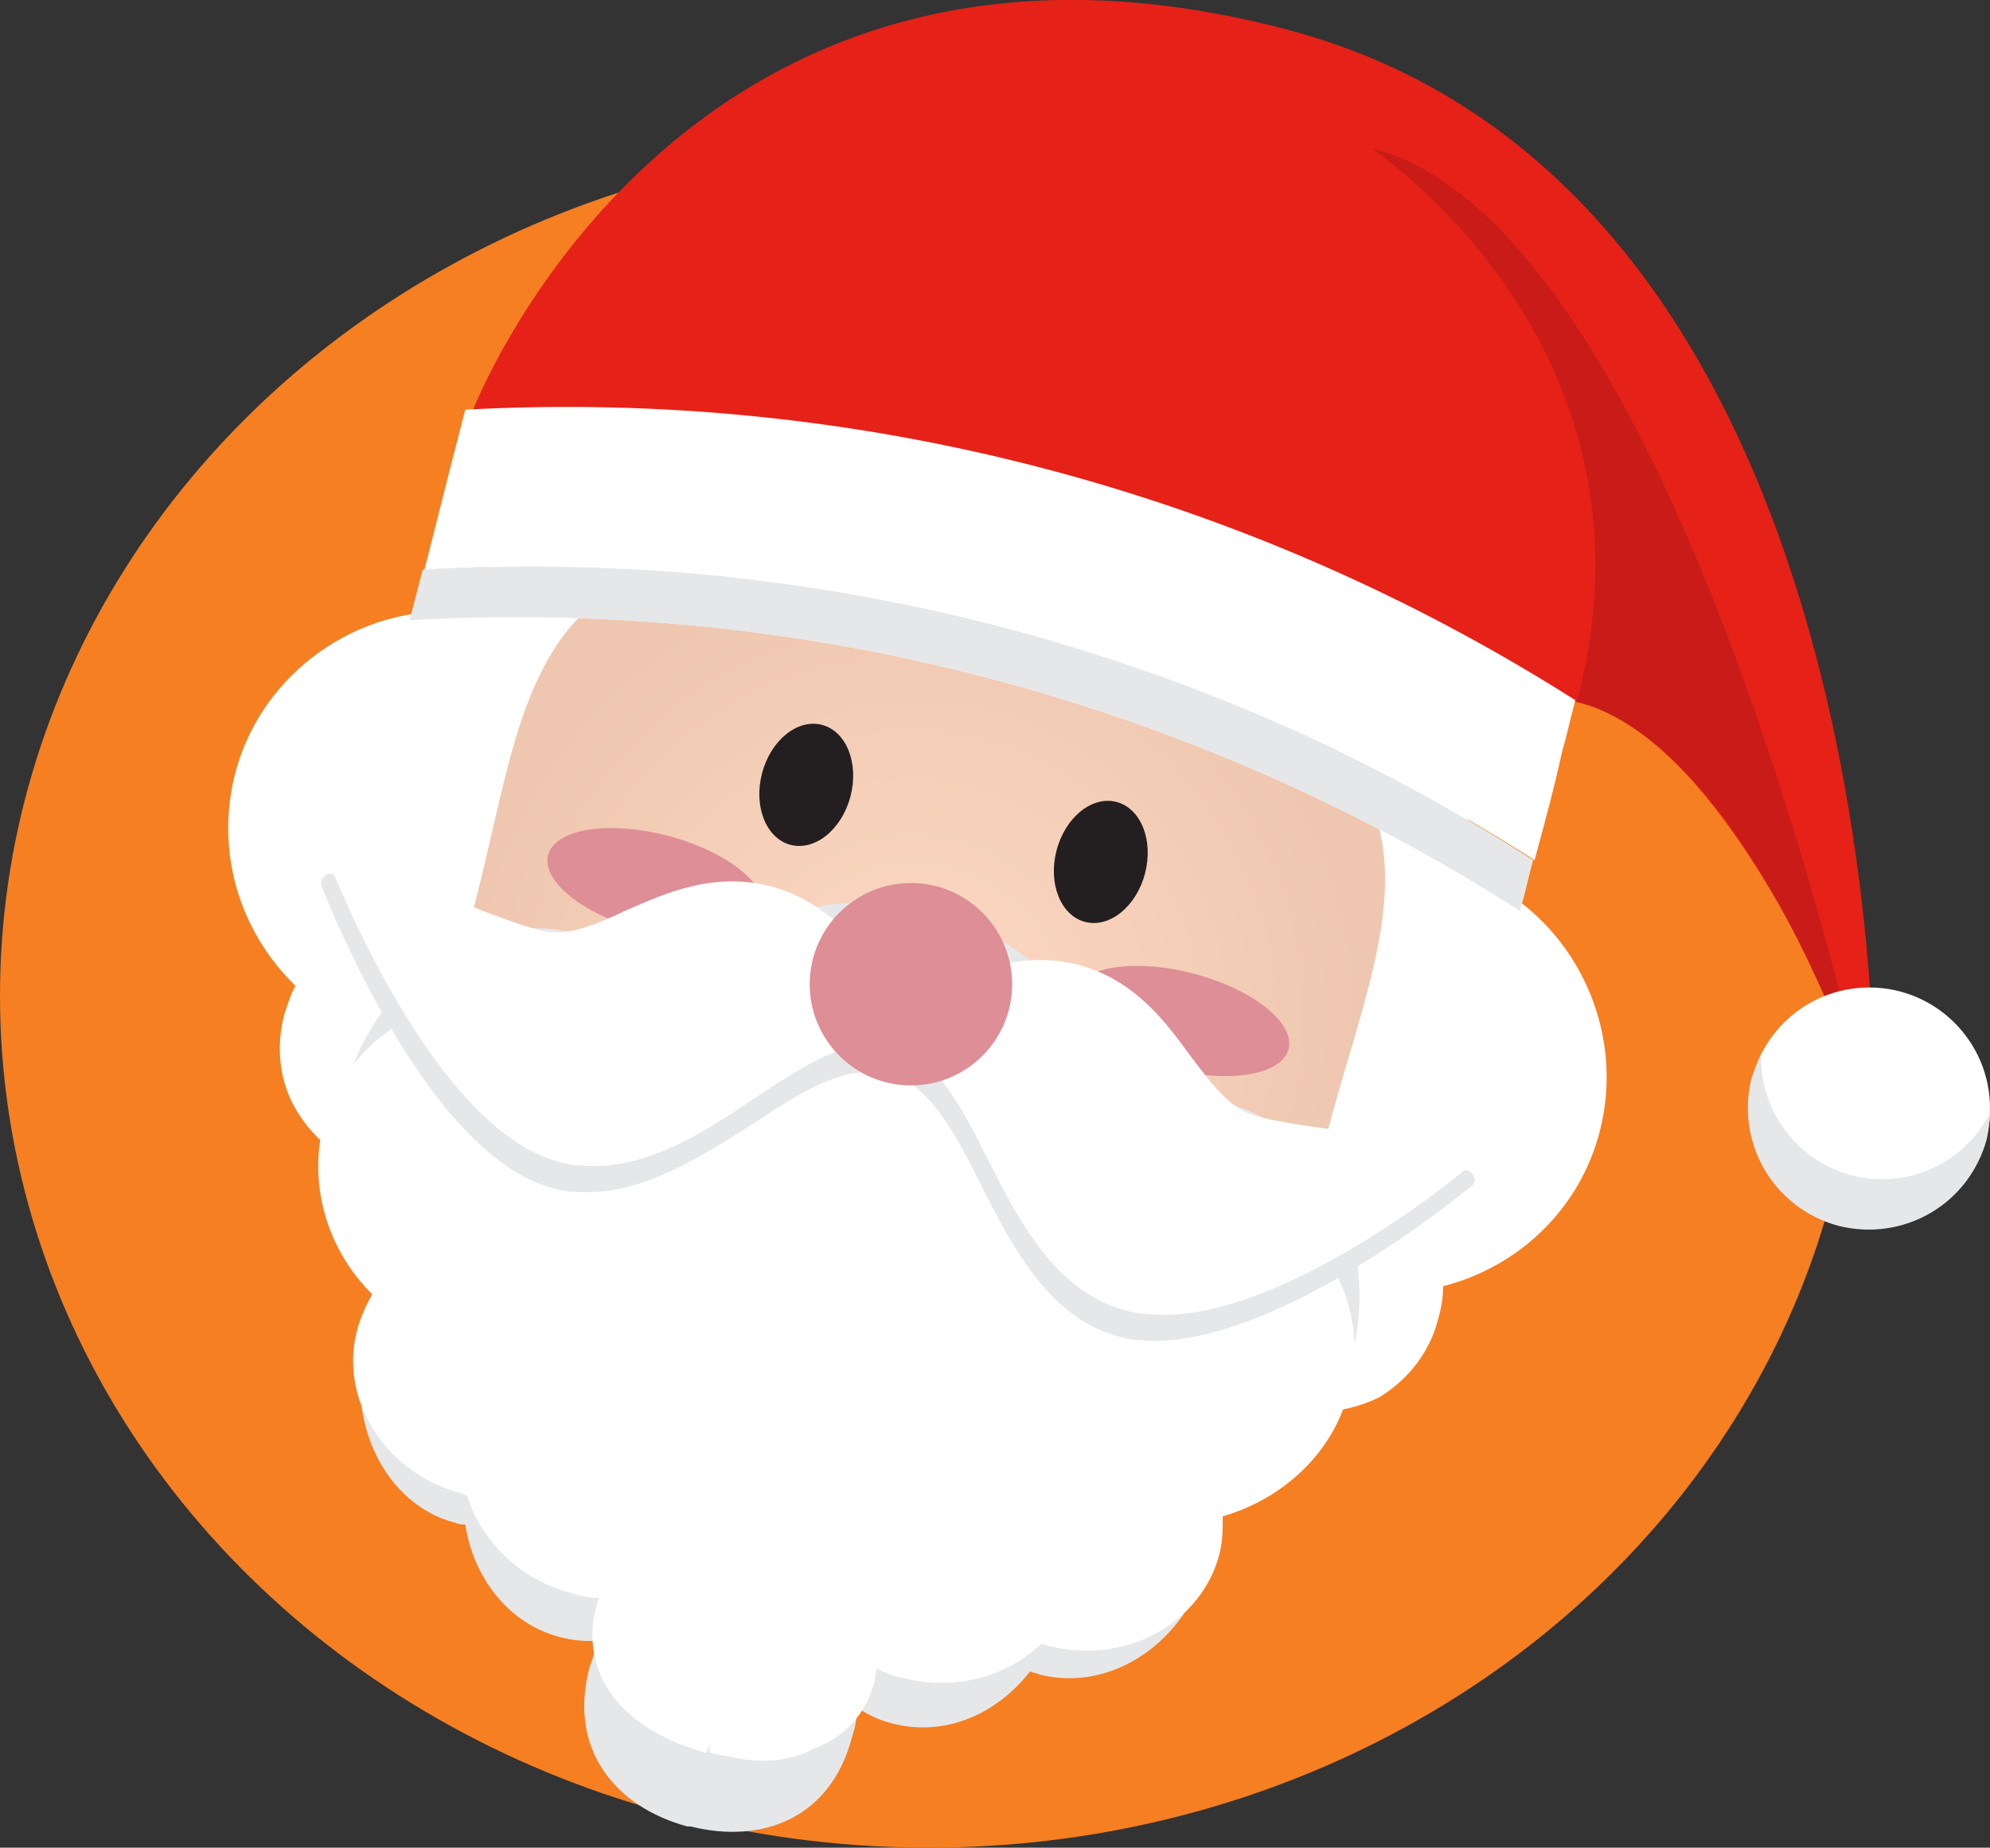
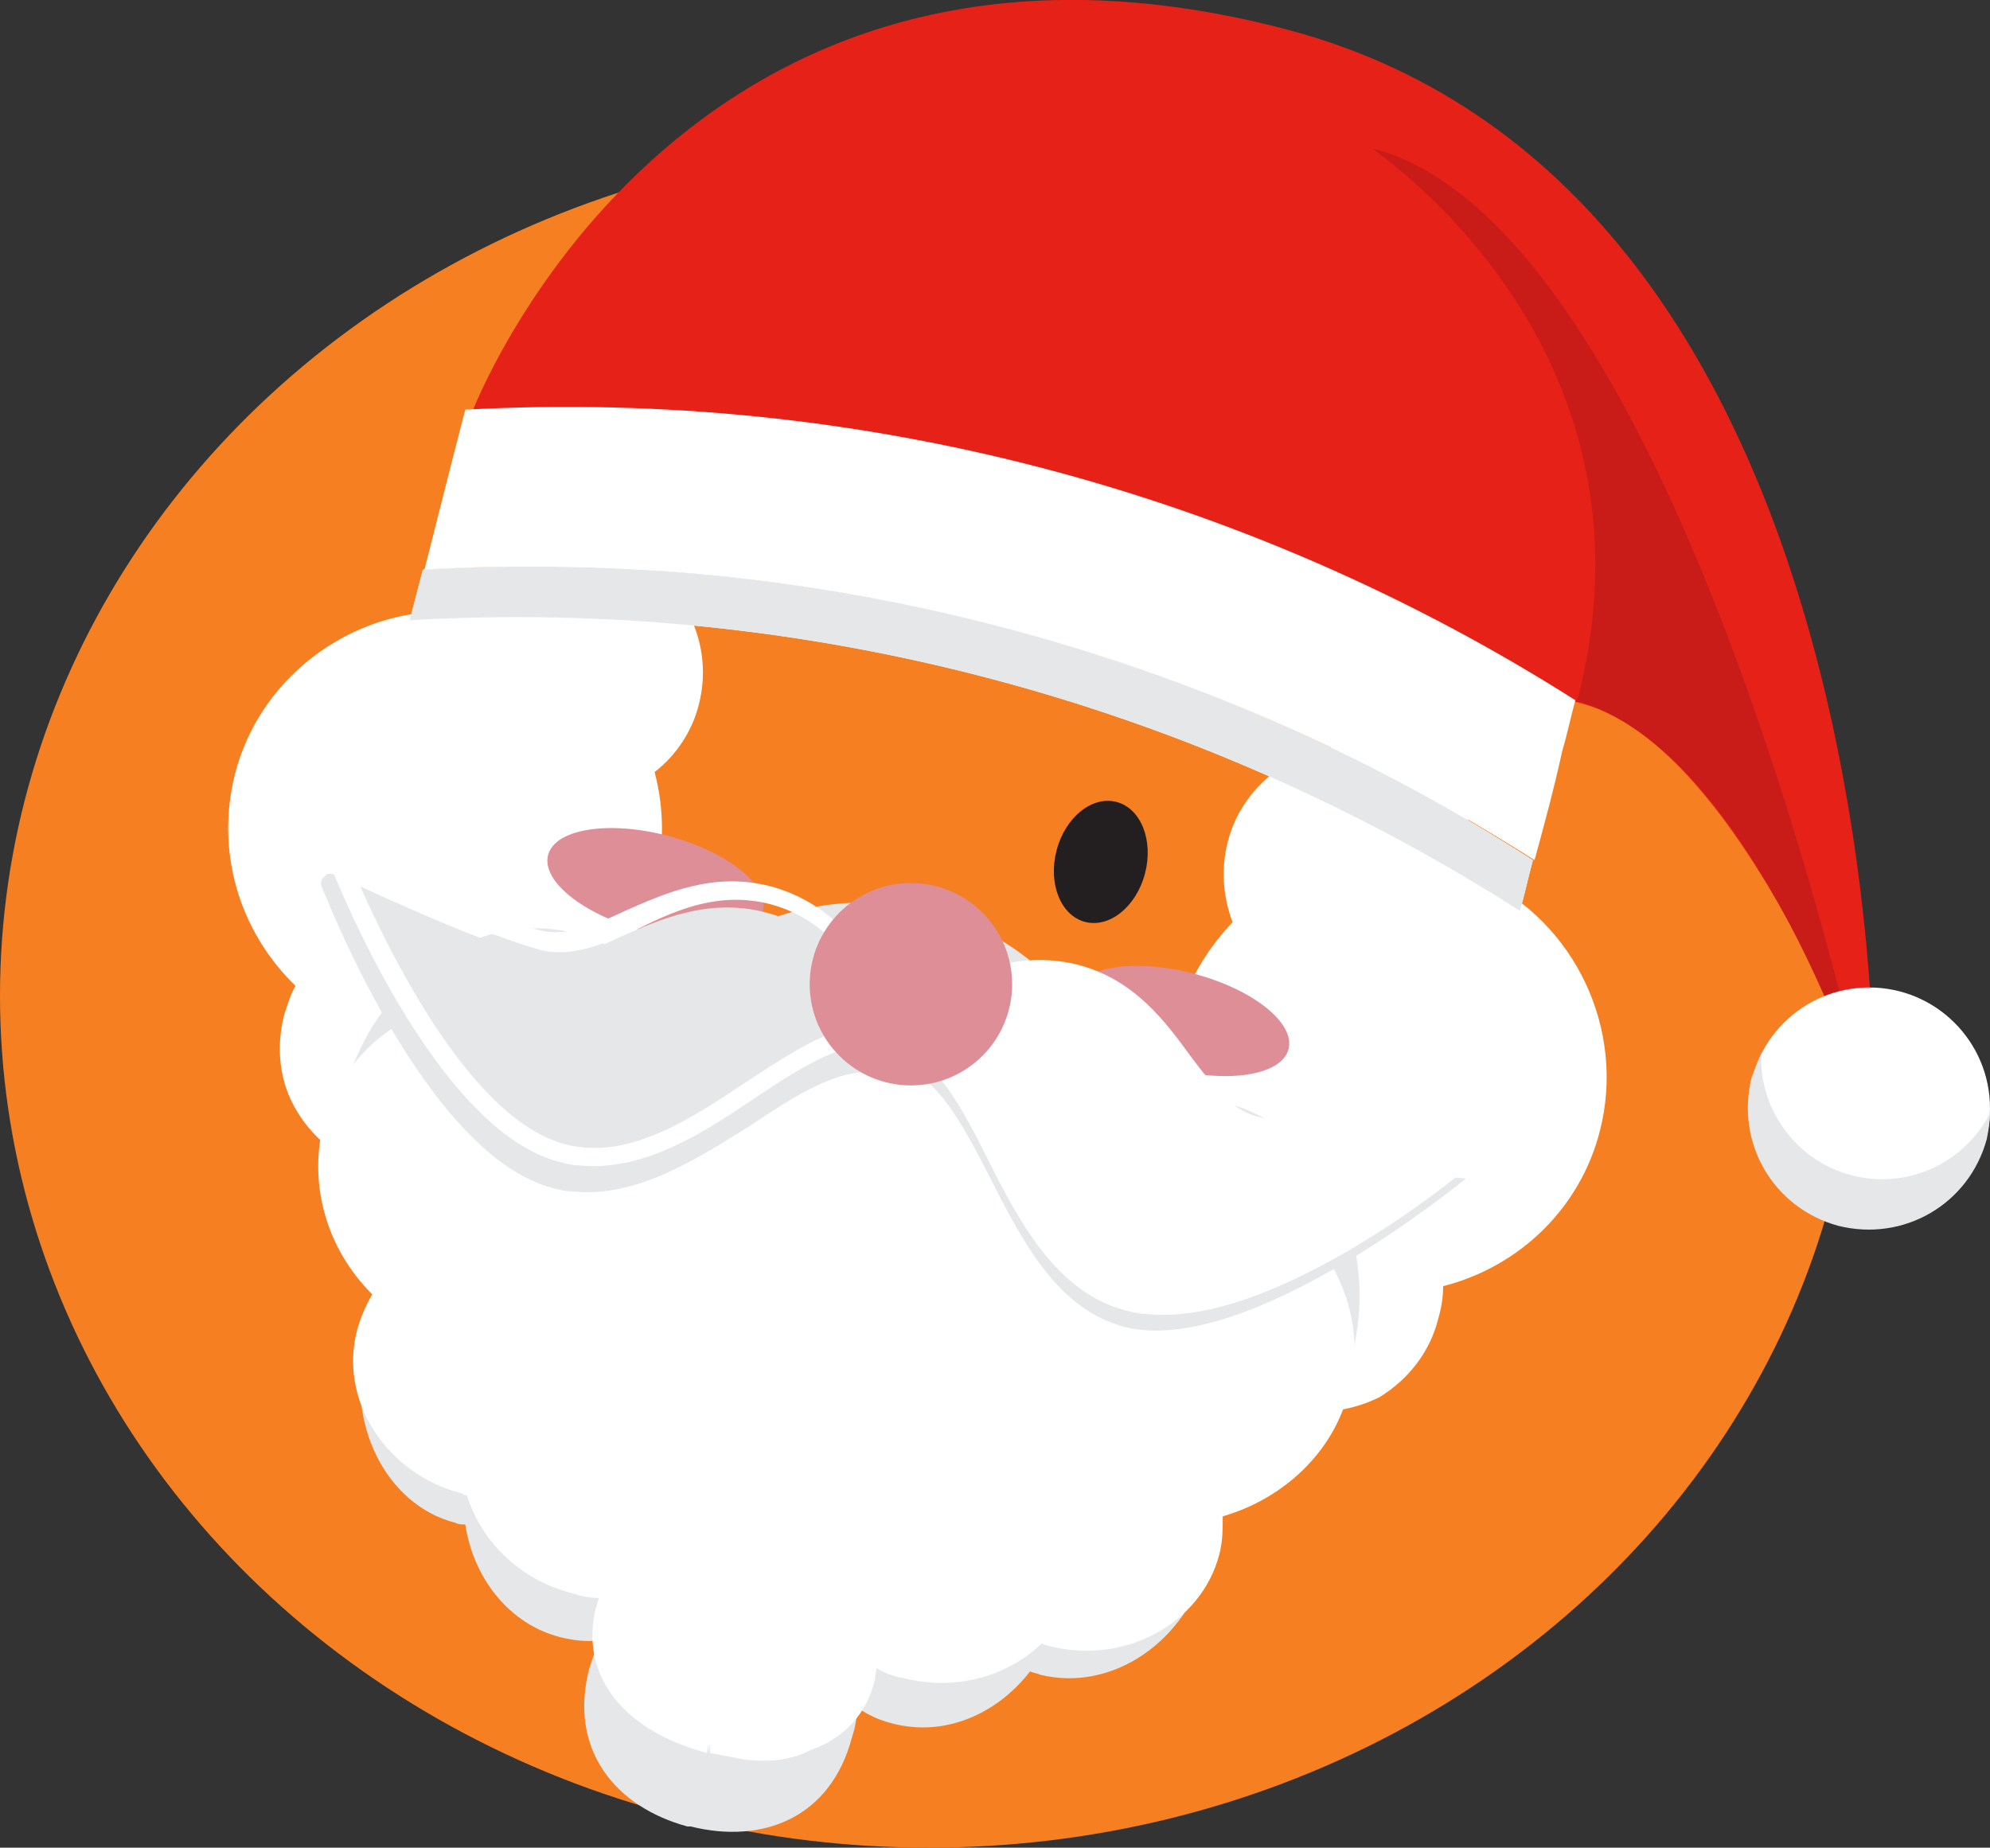
<svg xmlns="http://www.w3.org/2000/svg" version="1.1" id="Layer_1" x="0px" y="0px" viewBox="0 0 121.9 113.2" style="enable-background:new 0 0 121.9 113.2;" xml:space="preserve">
  <rect x="0" y="0" width="121.9" height="113.2" fill="#333333" stroke="none" />
  <style type="text/css">
	.st0{fill:#F67F21;}
	.st1{fill:#FFFFFF;}
	.st2{fill:url(#SVGID_1_);}
	.st3{fill:#231F20;}
	.st4{fill:#E6E7E8;}
	.st5{fill:#DE8E96;}
	.st6{fill:#E62117;}
	.st7{fill:#C91C18;}
</style>
  <ellipse class="st0" cx="56.9" cy="61" rx="56.9" ry="52.2" />
  <g>
    <path class="st1" d="M39.8,53.9c0.6-2.4,0.5-4.8-0.2-7c1.3-1,2.3-2.4,2.8-4c1-3.9-1.3-7.9-5.2-8.9c-3.5-0.9-7,0.8-8.4,4   c-6.2-0.7-12.1,3.3-13.7,9.5c-1.3,4.8,0.4,9.7,3.9,12.8c-0.4,0.6-0.7,1.3-0.9,2.1c-1,3.9,1.3,7.8,5.1,8.8c3.9,1,7.8-1.3,8.8-5.1   c0.3-1.1,0.3-2.3,0.1-3.4C35.8,61.2,38.8,58,39.8,53.9z" />
    <path class="st1" d="M24.2,71.9c-0.4,0-0.8-0.1-1.2-0.2c-2-0.5-3.7-1.8-4.8-3.6s-1.3-3.9-0.8-5.9c0.2-0.6,0.4-1.3,0.7-1.8   c-3.5-3.4-4.9-8.3-3.7-13C16,41.2,22,37,28.3,37.5c1.7-3.2,5.4-4.9,8.9-3.9c4.2,1.1,6.7,5.4,5.6,9.6c-0.4,1.6-1.4,3.1-2.7,4.1   c0.6,2.3,0.6,4.6,0,6.9l0,0c-1,4-3.9,7.3-7.7,8.9c0.2,1.1,0.1,2.1-0.2,3.2C31.6,69.9,28,72.3,24.2,71.9z M36.1,34.4   c-2.8-0.3-5.6,1.2-6.8,3.8l-0.2,0.4h-0.4c-5.9-0.6-11.6,3.2-13.1,9c-1.2,4.4,0.2,9.1,3.7,12.2l0.4,0.3l-0.3,0.4   c-0.4,0.6-0.7,1.2-0.9,1.9c-0.4,1.7-0.2,3.5,0.7,5s2.3,2.6,4,3.1c3.5,0.9,7.2-1.2,8.1-4.7c0.3-1,0.3-2.1,0.1-3.1l-0.1-0.5l0.5-0.2   c3.6-1.4,6.4-4.5,7.4-8.3c0.6-2.2,0.5-4.5-0.1-6.7L39,46.7l0.3-0.2c1.2-0.9,2.2-2.2,2.5-3.7c0.9-3.6-1.2-7.2-4.8-8.2   C36.7,34.5,36.4,34.4,36.1,34.4z M72.8,62.6c0.6-2.4,1.9-4.4,3.6-6c-0.7-1.5-0.9-3.2-0.4-4.9c1-3.9,5-6.2,8.9-5.2   c3.5,0.9,5.7,4.2,5.4,7.6c5.7,2.5,8.9,8.8,7.3,15c-1.3,4.8-5.1,8.2-9.6,9.2c0,0.7,0,1.5-0.2,2.3c-1,3.9-5,6.2-8.8,5.1   c-3.9-1-6.2-5-5.1-8.8c0.3-1.1,0.9-2.1,1.6-3C72.7,70.8,71.7,66.7,72.8,62.6z" />
    <path class="st1" d="M79.8,86.5c-0.4,0-0.8-0.1-1.2-0.2c-2-0.5-3.7-1.8-4.8-3.6s-1.3-3.9-0.8-5.9c0.3-1,0.8-2,1.4-2.8   c-2.5-3.3-3.4-7.5-2.3-11.5l0,0c0.6-2.3,1.8-4.3,3.4-6c-0.6-1.6-0.7-3.3-0.3-4.9c0.5-2,1.8-3.7,3.6-4.8s3.9-1.4,6-0.8   c3.5,0.9,6,4.2,5.9,7.8c5.8,2.7,8.9,9.3,7.3,15.5c-1.2,4.7-4.9,8.3-9.6,9.5c0,0.7-0.1,1.3-0.3,2c-0.5,2-1.8,3.7-3.6,4.8   C83.1,86.3,81.5,86.6,79.8,86.5z M83.6,46.9c-1.4-0.2-2.8,0.2-4.1,0.9c-1.5,0.9-2.6,2.4-3.1,4.1c-0.4,1.5-0.3,3.1,0.4,4.5l0.2,0.4   L76.7,57c-1.6,1.6-2.8,3.5-3.4,5.7l0,0c-1,3.8-0.1,7.8,2.4,10.8l0.3,0.4l-0.3,0.4C75,75.1,74.5,76,74.2,77c-0.5,1.7-0.2,3.5,0.7,5   s2.3,2.6,4,3.1c1.7,0.4,3.5,0.2,5-0.7s2.6-2.3,3.1-4c0.2-0.7,0.2-1.4,0.2-2.1v-0.5l0.5-0.1c4.5-1,8-4.4,9.2-8.8   c1.5-5.8-1.5-11.9-7-14.3l-0.4-0.2V54c0.3-3.2-1.8-6.2-5-7C84.3,47,84,46.9,83.6,46.9L83.6,46.9z" />
  </g>
  <radialGradient id="SVGID_1_" cx="64.483" cy="201.948" r="27.623" gradientTransform="matrix(0.994 0.106 -0.106 0.994 13.28 -145.342)" gradientUnits="userSpaceOnUse">
    <stop offset="0" style="stop-color:#FDD9C3" />
    <stop offset="1" style="stop-color:#EFC7B0" />
  </radialGradient>
-   <path class="st2" d="M81.3,69.4c-3.8,14.4-18.5,23.1-33,19.3c-14.4-3.8-23.1-18.5-19.3-33c3.8-14.4,2.8-27.2,33-19.3  S85.1,54.9,81.3,69.4z" />
  <g>
-     <ellipse transform="matrix(0.254 -0.967 0.967 0.254 -9.672 83.638)" class="st3" cx="49.4" cy="48.1" rx="3.8" ry="2.8" />
    <ellipse transform="matrix(0.254 -0.967 0.967 0.254 -0.747 104.572)" class="st3" cx="67.4" cy="52.8" rx="3.8" ry="2.8" />
  </g>
  <path class="st4" d="M82.8,83.1c1.8-6.9-1.6-13.9-7.6-15.5c-2-0.5-4.1-0.4-6,0.3C67.3,62,62.9,57.3,57,55.8s-12,0.4-16.6,4.6  c-1.3-1.5-3-2.6-5.1-3.2c-6-1.6-12.4,2.8-14.2,9.7c-1.2,4.6-0.1,9.3,2.6,12.3c-0.5,0.9-1,1.8-1.3,2.9c-1.3,5,1.2,10.1,5.5,11.2  c0.2,0.1,0.4,0.1,0.6,0.1c0.5,3.3,2.7,6.1,5.8,6.9c0.8,0.2,1.6,0.3,2.4,0.2c-0.2,0.5-0.4,1.1-0.6,1.7c-1.3,5,1.6,8.5,6,9.7h0.1h0.1  c4.4,1.1,8.6-0.5,9.9-5.5c0.2-0.6,0.3-1.2,0.3-1.8c0.7,0.5,1.4,0.8,2.2,1c3.1,0.8,6.3-0.5,8.4-3.2c0.2,0.1,0.4,0.1,0.6,0.2  c4.4,1.1,9-2,10.3-7c0.3-1.1,0.4-2.1,0.3-3.2C78.3,91.2,81.5,87.7,82.8,83.1L82.8,83.1z" />
  <g>
    <path class="st1" d="M82.2,85.4c1.5-5.6-2.3-11.4-8.3-12.9c-2-0.5-4-0.5-5.9-0.1c-2.2-4.9-6.8-8.9-12.7-10.5s-11.8-0.3-16.2,2.9   C37.8,63.5,36,62.5,34,62c-6-1.6-12.1,1.6-13.6,7.2c-1,3.7,0.4,7.5,3.2,10.1c-0.5,0.7-0.9,1.5-1.1,2.3c-1.1,4,1.6,8.2,6,9.4   c0.2,0.1,0.4,0.1,0.6,0.1c0.7,2.7,2.9,5.1,6,5.9c0.8,0.2,1.6,0.3,2.4,0.3c-0.2,0.4-0.4,0.9-0.5,1.3c-1.1,4,2,7,6.3,8.2h0.1h0.1   c4.4,1.1,8.5,0,9.5-4c0.1-0.5,0.2-0.9,0.2-1.4c0.7,0.4,1.4,0.7,2.2,0.9c3.1,0.8,6.2-0.1,8.1-2.2c0.2,0.1,0.4,0.1,0.6,0.2   c4.4,1.1,8.8-1.2,9.9-5.2c0.2-0.9,0.3-1.7,0.2-2.5C78.1,91.7,81.2,89.1,82.2,85.4z" />
    <path class="st1" d="M45.6,107.8l-2.1-0.4v-0.6l-0.1,0.6v-0.6l-0.1,0.6c-5.2-1.4-7.8-4.8-6.8-8.9c0.1-0.2,0.1-0.4,0.2-0.6   c-0.6,0-1.1-0.1-1.7-0.3c-3.1-0.8-5.5-3.1-6.4-6c-0.1,0-0.2,0-0.3-0.1c-4.7-1.2-7.6-5.8-6.4-10.1c0.2-0.7,0.5-1.4,0.9-2.1   c-2.8-2.8-3.9-6.7-3-10.4c0.7-2.8,2.7-5.2,5.4-6.6s5.9-1.8,8.9-1c1.9,0.5,3.6,1.4,5,2.6c4.6-3.2,10.5-4.2,16.3-2.7   c5.7,1.5,10.4,5.3,12.8,10.3c1.9-0.4,3.8-0.3,5.7,0.2c3.1,0.8,5.7,2.7,7.3,5.2c1.7,2.6,2.2,5.6,1.4,8.4l0,0   c-0.9,3.6-3.9,6.5-7.7,7.6c0,0.8,0,1.5-0.2,2.3c-1.1,4.3-5.9,6.9-10.6,5.6c-0.1,0-0.2-0.1-0.3-0.1c-2.2,2.1-5.4,2.9-8.5,2.1   c-0.6-0.1-1.1-0.3-1.6-0.6c0,0.2-0.1,0.4-0.1,0.7c-0.5,2.1-1.9,3.6-3.9,4.3C48.6,107.8,47.2,108,45.6,107.8L45.6,107.8z M38.5,96.7   l-0.4,0.9c-0.2,0.4-0.4,0.8-0.5,1.2c-1.1,4.1,2.4,6.5,5.9,7.4h0.1c2.2,0.6,4.2,0.6,5.8,0s2.7-1.8,3.2-3.5c0.1-0.4,0.2-0.8,0.2-1.3   v-1l0.8,0.5c0.7,0.4,1.4,0.7,2.1,0.9c2.8,0.7,5.7,0,7.6-2l0.3-0.3l0.4,0.1c0.2,0.1,0.4,0.1,0.5,0.2c4.1,1.1,8.2-1.1,9.1-4.8   c0.2-0.7,0.3-1.5,0.2-2.3l-0.1-0.5l0.5-0.1c3.6-0.9,6.4-3.5,7.3-6.9l0,0c0.7-2.5,0.2-5.2-1.3-7.5c-1.5-2.3-3.9-4-6.6-4.7   c-1.8-0.5-3.8-0.5-5.6-0.1L67.7,73l-0.2-0.4c-2.2-4.9-6.8-8.7-12.3-10.1s-11.3-0.4-15.7,2.8l-0.4,0.3l-0.4-0.3   c-1.4-1.3-3.1-2.2-4.9-2.7c-2.8-0.7-5.7-0.4-8.1,0.9s-4.1,3.4-4.8,5.9c-0.9,3.4,0.3,7,3,9.6l0.4,0.4L24,79.8   c-0.5,0.7-0.8,1.4-1,2.1c-1,3.7,1.5,7.6,5.6,8.7c0.2,0,0.4,0.1,0.6,0.1l0.4,0.1l0.1,0.4c0.7,2.6,2.8,4.7,5.6,5.5   c0.7,0.2,1.5,0.3,2.2,0.3L38.5,96.7L38.5,96.7z" />
  </g>
  <g>
    <ellipse transform="matrix(0.254 -0.967 0.967 0.254 -22.375 79.242)" class="st5" cx="40.2" cy="54.1" rx="3" ry="6.8" />
    <ellipse transform="matrix(0.254 -0.967 0.967 0.254 -6.472 116.688)" class="st5" cx="72.4" cy="62.5" rx="3" ry="6.8" />
  </g>
  <g>
    <path class="st4" d="M54.3,65c0.4,0.1-1.5-7.1-7.5-8.7S36.6,60.1,32.7,59c-4-1-12.4-5.1-12.4-5.1S26.4,70,34.1,72   C41.7,74.2,48.5,63.5,54.3,65z" />
    <path class="st4" d="M35.1,73c-0.4,0-0.8-0.1-1.2-0.2C26.1,70.8,20,55,19.7,54.3c-0.1-0.2,0-0.5,0.2-0.6c0.1-0.2,0.4-0.2,0.6-0.1   c0.1,0,8.4,4,12.3,5c1.6,0.4,3.3-0.3,5.2-1.2c2.5-1.1,5.4-2.4,8.9-1.5c4.7,1.2,7.1,5.8,7.8,8.3c0.2,0.8,0.2,1.1,0,1.4   c-0.1,0.1-0.4,0.2-0.6,0.2l0,0c-2.4-0.6-5.2,1.2-8.2,3.2C42.7,71,39,73.4,35.1,73z M21.4,55.2c1.7,3.9,6.8,14.8,12.8,16.4   c3.8,1,7.5-1.4,11.1-3.8c2.9-1.9,5.7-3.8,8.4-3.5c-0.5-1.7-2.4-6.2-6.9-7.4c-3.1-0.8-5.7,0.3-8.1,1.5c-2.1,0.9-4,1.8-6,1.3   C29.5,58.9,24,56.4,21.4,55.2z" />
    <path class="st4" d="M54.7,65.1c-0.4-0.1,4.8-5.5,10.8-3.9s7,8.3,11,9.3s13.3,1.7,13.3,1.7s-13.3,11-20.9,9.1   C61.2,79.3,60.5,66.6,54.7,65.1z" />
-     <path class="st4" d="M69.8,82.1c-0.4,0-0.8-0.1-1.2-0.2c-4.3-1.1-6.6-5.5-8.5-9.3c-1.6-3.2-3.2-6.2-5.6-6.8   c-0.2-0.1-0.4-0.2-0.4-0.4c-0.1-0.3,0.1-0.6,0.6-1.2c1.8-1.8,6.2-4.6,10.9-3.4c3.5,0.9,5.4,3.5,7,5.7c1.3,1.7,2.4,3.2,4,3.6   c3.9,1,13.1,1.6,13.2,1.6c0.2,0,0.4,0.2,0.5,0.4s0,0.5-0.2,0.6C89.6,73.1,77.7,82.9,69.8,82.1z M55.6,64.9c2.5,1.1,4,4,5.6,7.2   c1.9,3.8,4,7.7,7.8,8.7c6,1.6,15.8-5.4,19.2-8c-2.8-0.2-8.9-0.8-11.9-1.6c-2-0.5-3.2-2.2-4.6-4.1c-1.6-2.2-3.3-4.4-6.4-5.3   C60.8,60.6,56.9,63.6,55.6,64.9z" />
  </g>
  <path class="st6" d="M96.9,43.1l-68-17.8c0,0,12.6-33.3,49.9-23.5s36,66.1,36,66.1S106.8,45.7,96.9,43.1z" />
  <path class="st7" d="M96.6,43c5.8-22.1-12.8-33.9-12.5-33.9c18.9,4.9,30.3,58.8,30.3,58.8s-6.9-22.1-18-25  C96.4,42.9,96.6,43,96.6,43z" />
  <path class="st1" d="M25.9,34.9L25.1,38c24-1.4,47.8,4.9,68,17.8c0.3-1,0.5-2,0.8-3.1C73.7,39.7,49.9,33.5,25.9,34.9z" />
  <path class="st4" d="M25.9,34.9L25.1,38c24-1.4,47.8,4.9,68,17.8c0.3-1,0.5-2,0.8-3.1C73.7,39.7,49.9,33.5,25.9,34.9z" />
  <g>
    <path class="st1" d="M28.5,25.1l-0.8,3.1L26,34.9c24-1.4,47.8,4.9,68,17.8c0.6-2.2,1.2-4.4,1.7-6.7c0.3-1,0.5-2,0.8-3.1   C76.2,30,52.4,23.8,28.5,25.1z" />
    <circle class="st1" cx="114.5" cy="67.9" r="7.4" />
  </g>
  <path class="st4" d="M113.4,72c-3.4-0.9-5.7-4.1-5.5-7.5l-0.6,1.5c-1,4,1.3,8,5.3,9.1c4,1,8-1.3,9.1-5.3c0.1-0.5,0.2-1.1,0.2-1.6  C120.3,71.3,116.8,72.9,113.4,72z" />
  <g>
-     <path class="st1" d="M54.7,63.5c0.4,0.1-1.5-7.1-7.5-8.7S37,58.6,33.1,57.5c-4-1-12.4-5.1-12.4-5.1s6.1,16.1,13.8,18.1   C42.1,72.6,49,62,54.7,63.5z" />
    <path class="st1" d="M35.5,71.4c-0.4,0-0.8-0.1-1.2-0.2c-7.8-2-13.9-17.8-14.2-18.5c-0.1-0.2,0-0.5,0.1-0.6s0.4-0.2,0.6-0.1   c0.1,0,8.4,4,12.3,5c1.6,0.4,3.3-0.3,5.2-1.2c2.5-1.1,5.4-2.4,8.9-1.5c6,1.6,8.2,8.4,7.9,9.3c-0.1,0.3-0.4,0.5-0.7,0.5   c-2.4-0.6-5.2,1.2-8.2,3.2C43.1,69.4,39.4,71.8,35.5,71.4z M21.8,53.7c1.7,3.9,6.8,14.8,12.8,16.4c3.8,1,7.5-1.4,11.1-3.8   c2.9-1.9,5.7-3.8,8.4-3.5c-0.5-1.7-2.4-6.2-6.9-7.4c-3.1-0.8-5.7,0.3-8.1,1.5c-2.1,0.9-4,1.8-6,1.3C29.9,57.3,24.4,54.9,21.8,53.7z   " />
    <path class="st1" d="M55.1,63.6c-0.4-0.1,4.8-5.5,10.8-3.9s7,8.3,11,9.3s13.3,1.7,13.3,1.7s-13.3,11-20.9,9.1   C61.6,77.8,60.9,65.1,55.1,63.6z" />
-     <path class="st1" d="M70.2,80.5c-0.4,0-0.8-0.1-1.2-0.2c-4.3-1.1-6.6-5.5-8.5-9.3c-1.6-3.2-3.2-6.2-5.6-6.8l0,0   c-0.3-0.1-0.5-0.5-0.4-0.8c0.2-0.9,5.5-5.8,11.5-4.3c3.5,0.9,5.4,3.5,7,5.7c1.3,1.7,2.4,3.2,4,3.6c3.9,1,13.1,1.6,13.2,1.6   c0.2,0,0.4,0.2,0.5,0.4s0,0.5-0.2,0.6C90,71.6,78.1,81.4,70.2,80.5z M56,63.3c2.5,1.1,4,4,5.6,7.2c1.9,3.8,4,7.7,7.8,8.7   c5.9,1.6,15.8-5.4,19.2-8c-2.8-0.2-8.9-0.8-11.9-1.6c-2-0.5-3.2-2.2-4.6-4.1c-1.6-2.2-3.3-4.4-6.4-5.3C61.2,59.1,57.3,62.1,56,63.3   z" />
+     <path class="st1" d="M70.2,80.5c-0.4,0-0.8-0.1-1.2-0.2c-4.3-1.1-6.6-5.5-8.5-9.3c-1.6-3.2-3.2-6.2-5.6-6.8l0,0   c-0.3-0.1-0.5-0.5-0.4-0.8c0.2-0.9,5.5-5.8,11.5-4.3c3.5,0.9,5.4,3.5,7,5.7c1.3,1.7,2.4,3.2,4,3.6c3.9,1,13.1,1.6,13.2,1.6   c0.2,0,0.4,0.2,0.5,0.4s0,0.5-0.2,0.6C90,71.6,78.1,81.4,70.2,80.5z M56,63.3c2.5,1.1,4,4,5.6,7.2c1.9,3.8,4,7.7,7.8,8.7   c5.9,1.6,15.8-5.4,19.2-8c-2.8-0.2-8.9-0.8-11.9-1.6c-2-0.5-3.2-2.2-4.6-4.1c-1.6-2.2-3.3-4.4-6.4-5.3C61.2,59.1,57.3,62.1,56,63.3   " />
  </g>
  <circle class="st5" cx="55.8" cy="60.3" r="6.2" />
</svg>